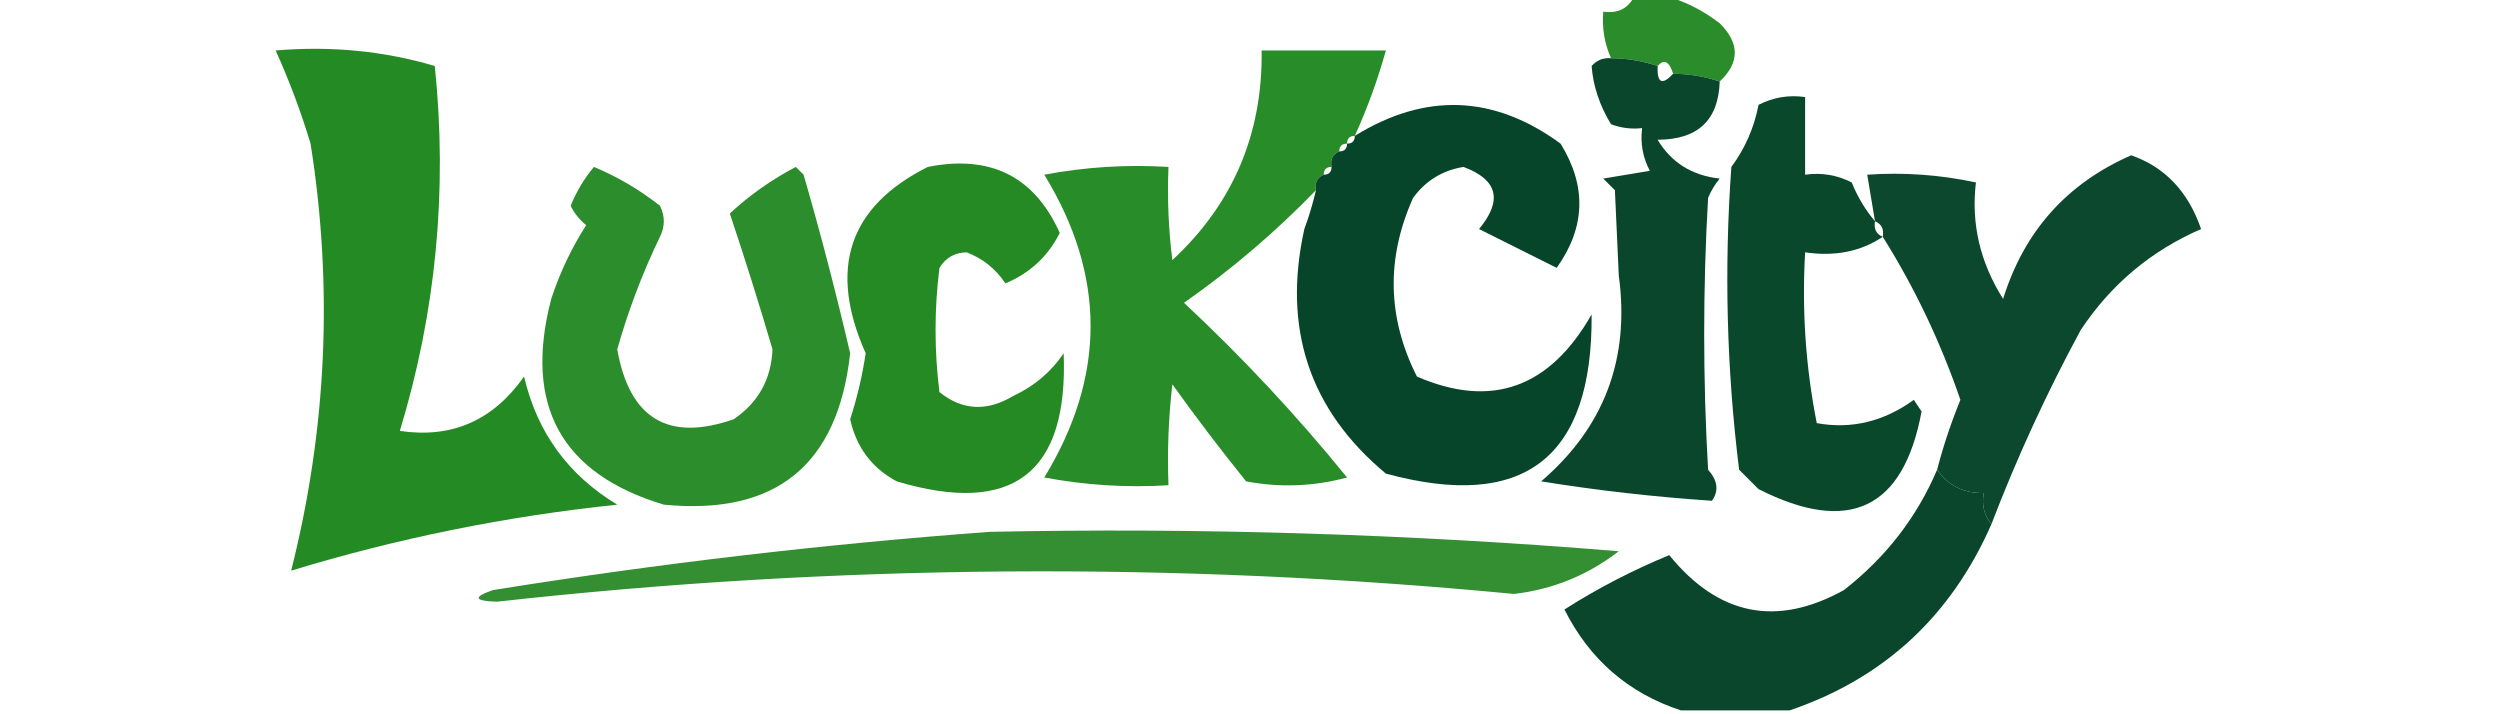
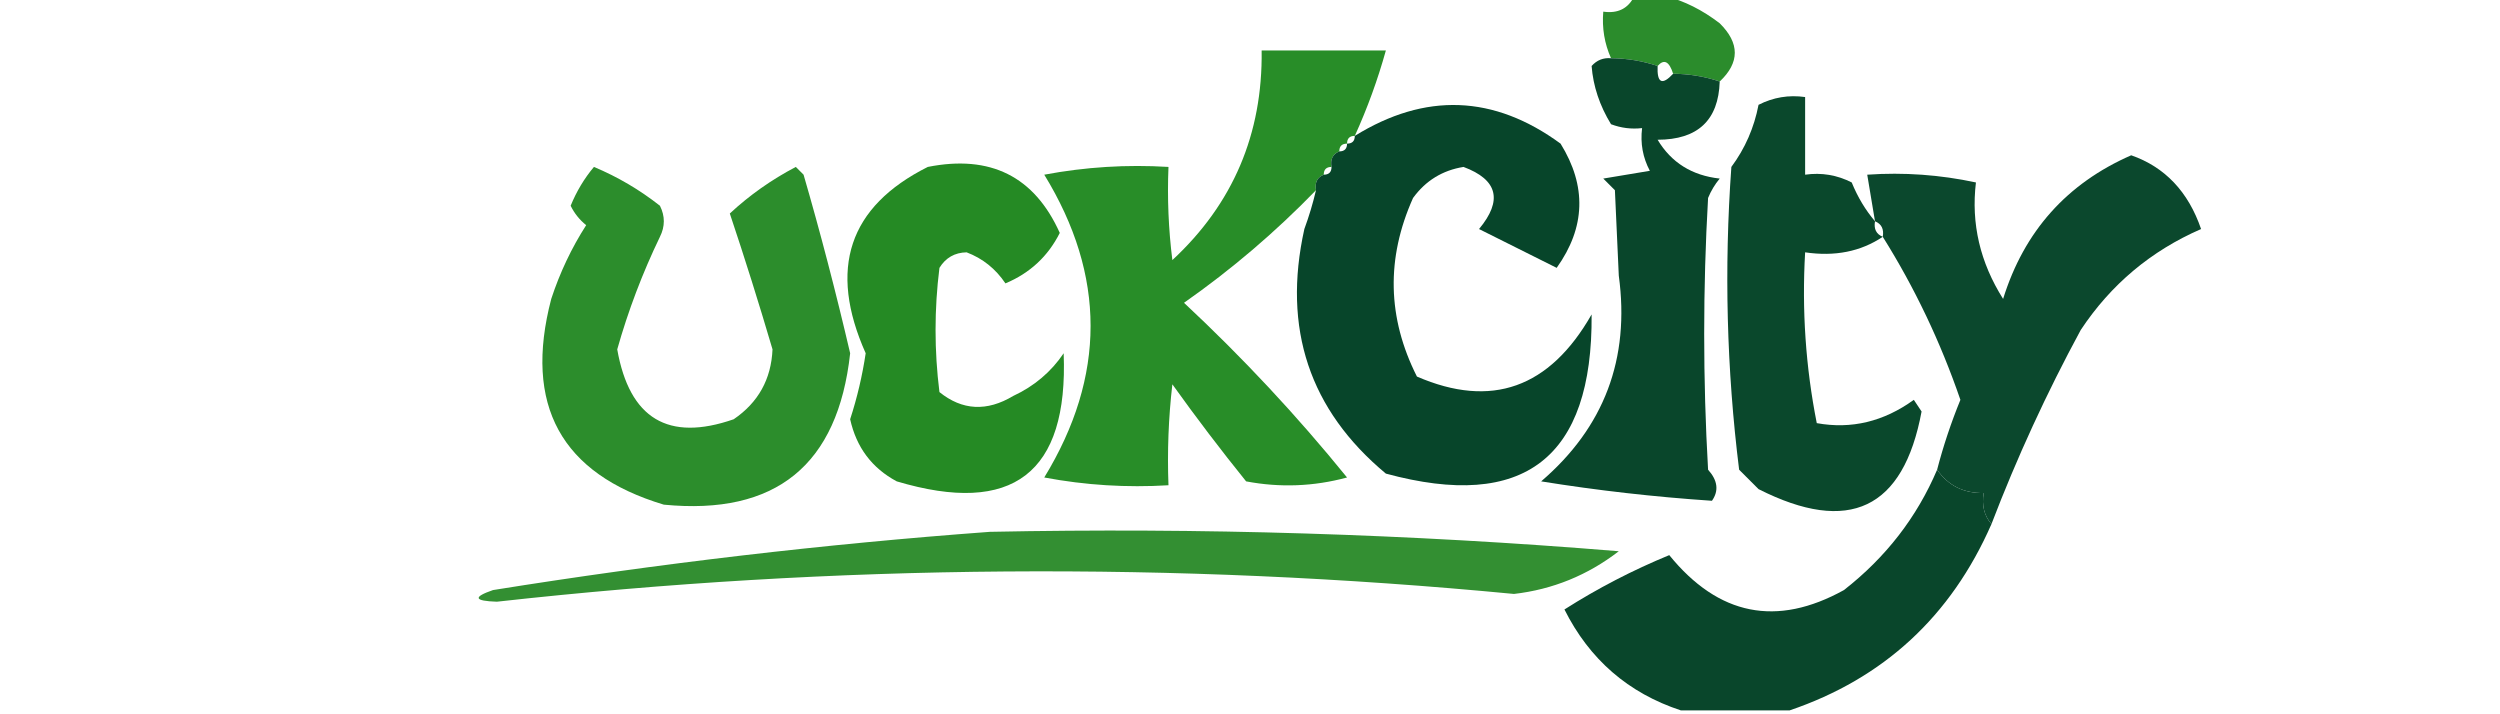
<svg xmlns="http://www.w3.org/2000/svg" version="1.1" width="322px" height="92px" style="shape-rendering:geometricPrecision; text-rendering:geometricPrecision; image-rendering:optimizeQuality; fill-rule:evenodd; clip-rule:evenodd">
  <g>
    <path style="opacity:0.954" fill="#228723" d="M 210.5,-0.5 C 211.833,-0.5 213.167,-0.5 214.5,-0.5C 216.919,0.109 219.252,1.275 221.5,3C 224.088,5.559 224.088,8.059 221.5,10.5C 219.565,9.85 217.565,9.517 215.5,9.5C 214.994,7.895 214.327,7.561 213.5,8.5C 211.565,7.85 209.565,7.517 207.5,7.5C 206.659,5.621 206.325,3.621 206.5,1.5C 208.38,1.771 209.713,1.104 210.5,-0.5 Z" />
  </g>
  <g>
-     <path style="opacity:0.982" fill="#218921" d="M 35.5,6.5 C 42.618,5.895 49.452,6.562 56,8.5C 57.662,24.505 56.162,40.172 51.5,55.5C 58.178,56.5 63.511,54.166 67.5,48.5C 69.176,55.684 73.176,61.184 79.5,65C 65.209,66.492 51.209,69.325 37.5,73.5C 42.093,55.301 42.927,36.967 40,18.5C 38.739,14.329 37.239,10.329 35.5,6.5 Z" />
-   </g>
+     </g>
  <g>
    <path style="opacity:0.963" fill="#218921" d="M 174.5,17.5 C 173.833,17.5 173.5,17.833 173.5,18.5C 172.833,18.5 172.5,18.833 172.5,19.5C 171.662,19.842 171.328,20.508 171.5,21.5C 170.833,21.5 170.5,21.833 170.5,22.5C 169.662,22.842 169.328,23.508 169.5,24.5C 164.294,29.873 158.627,34.706 152.5,39C 160.05,46.048 167.05,53.548 173.5,61.5C 169.205,62.661 164.871,62.828 160.5,62C 157.212,57.923 154.045,53.757 151,49.5C 150.501,53.821 150.334,58.154 150.5,62.5C 145.125,62.828 139.792,62.495 134.5,61.5C 142.456,48.472 142.456,35.472 134.5,22.5C 139.792,21.505 145.125,21.172 150.5,21.5C 150.334,25.514 150.501,29.514 151,33.5C 158.808,26.256 162.641,17.256 162.5,6.5C 167.833,6.5 173.167,6.5 178.5,6.5C 177.452,10.264 176.119,13.931 174.5,17.5 Z" />
  </g>
  <g>
    <path style="opacity:0.959" fill="#004124" d="M 241.5,28.5 C 241.328,29.492 241.662,30.158 242.5,30.5C 239.663,32.402 236.329,33.069 232.5,32.5C 232.071,39.947 232.571,47.281 234,54.5C 238.447,55.308 242.614,54.308 246.5,51.5C 246.833,52 247.167,52.5 247.5,53C 245.161,65.567 238.161,68.9 226.5,63C 225.667,62.167 224.833,61.333 224,60.5C 222.391,47.57 222.058,34.57 223,21.5C 224.766,19.119 225.932,16.452 226.5,13.5C 228.396,12.534 230.396,12.201 232.5,12.5C 232.5,15.833 232.5,19.167 232.5,22.5C 234.604,22.201 236.604,22.534 238.5,23.5C 239.275,25.396 240.275,27.063 241.5,28.5 Z" />
  </g>
  <g>
    <path style="opacity:0.969" fill="#014024" d="M 169.5,24.5 C 169.328,23.508 169.662,22.842 170.5,22.5C 171.167,22.5 171.5,22.167 171.5,21.5C 171.328,20.508 171.662,19.842 172.5,19.5C 173.167,19.5 173.5,19.167 173.5,18.5C 174.167,18.5 174.5,18.167 174.5,17.5C 183.585,11.883 192.418,12.216 201,18.5C 204.385,23.96 204.218,29.294 200.5,34.5C 197.131,32.827 193.798,31.16 190.5,29.5C 193.577,25.808 192.911,23.141 188.5,21.5C 185.786,21.94 183.62,23.274 182,25.5C 178.518,33.271 178.684,40.938 182.5,48.5C 192.09,52.654 199.59,49.987 205,40.5C 205.15,59.004 196.316,65.838 178.5,61C 168.659,52.812 165.159,42.312 168,29.5C 168.608,27.846 169.108,26.179 169.5,24.5 Z" />
  </g>
  <g>
    <path style="opacity:0.963" fill="#014024" d="M 207.5,7.5 C 209.565,7.517 211.565,7.85 213.5,8.5C 213.409,10.698 214.075,11.031 215.5,9.5C 217.565,9.517 219.565,9.85 221.5,10.5C 221.341,15.489 218.675,17.989 213.5,18C 215.261,20.941 217.928,22.608 221.5,23C 220.874,23.75 220.374,24.584 220,25.5C 219.333,37.167 219.333,48.833 220,60.5C 221.241,61.877 221.408,63.21 220.5,64.5C 213.049,63.999 205.715,63.166 198.5,62C 206.622,55.035 209.956,46.201 208.5,35.5C 208.333,31.833 208.167,28.167 208,24.5C 207.5,24 207,23.5 206.5,23C 208.5,22.667 210.5,22.333 212.5,22C 211.594,20.3 211.261,18.467 211.5,16.5C 210.127,16.657 208.793,16.49 207.5,16C 206.033,13.599 205.199,11.099 205,8.5C 205.671,7.748 206.504,7.414 207.5,7.5 Z" />
  </g>
  <g>
    <path style="opacity:0.955" fill="#014024" d="M 256.5,67.5 C 255.566,66.432 255.232,65.099 255.5,63.5C 252.923,63.545 250.923,62.545 249.5,60.5C 250.296,57.444 251.296,54.444 252.5,51.5C 249.94,44.05 246.607,37.05 242.5,30.5C 242.672,29.508 242.338,28.842 241.5,28.5C 241.167,26.5 240.833,24.5 240.5,22.5C 245.214,22.173 249.88,22.507 254.5,23.5C 253.864,28.794 255.031,33.794 258,38.5C 260.705,29.797 266.205,23.63 274.5,20C 278.847,21.52 281.847,24.687 283.5,29.5C 277.05,32.307 271.884,36.641 268,42.5C 263.605,50.62 259.772,58.954 256.5,67.5 Z" />
  </g>
  <g>
    <path style="opacity:0.946" fill="#218721" d="M 76.5,21.5 C 79.552,22.777 82.386,24.444 85,26.5C 85.667,27.833 85.667,29.167 85,30.5C 82.744,35.178 80.91,40.011 79.5,45C 81.076,53.933 86.076,56.933 94.5,54C 97.665,51.844 99.332,48.844 99.5,45C 97.739,39.019 95.905,33.186 94,27.5C 96.533,25.144 99.366,23.144 102.5,21.5C 102.833,21.833 103.167,22.167 103.5,22.5C 105.649,29.9 107.649,37.567 109.5,45.5C 107.926,59.907 99.926,66.407 85.5,65C 72.255,61.015 67.421,52.181 71,38.5C 72.115,35.105 73.615,31.939 75.5,29C 74.643,28.311 73.977,27.478 73.5,26.5C 74.26,24.64 75.26,22.973 76.5,21.5 Z" />
  </g>
  <g>
    <path style="opacity:0.984" fill="#228821" d="M 119.5,21.5 C 127.562,19.892 133.229,22.725 136.5,30C 134.983,33.016 132.65,35.182 129.5,36.5C 128.238,34.619 126.571,33.286 124.5,32.5C 122.971,32.529 121.804,33.196 121,34.5C 120.333,39.833 120.333,45.167 121,50.5C 123.938,52.869 127.104,53.036 130.5,51C 133.211,49.739 135.378,47.906 137,45.5C 137.612,60.956 130.445,66.456 115.5,62C 112.303,60.289 110.303,57.622 109.5,54C 110.403,51.222 111.069,48.389 111.5,45.5C 106.644,34.61 109.31,26.61 119.5,21.5 Z" />
  </g>
  <g>
    <path style="opacity:0.963" fill="#014024" d="M 249.5,60.5 C 250.923,62.545 252.923,63.545 255.5,63.5C 255.232,65.099 255.566,66.432 256.5,67.5C 251.288,79.384 242.621,87.384 230.5,91.5C 225.833,91.5 221.167,91.5 216.5,91.5C 209.726,89.27 204.726,84.937 201.5,78.5C 205.78,75.776 210.28,73.443 215,71.5C 221.342,79.298 228.842,80.798 237.5,76C 242.894,71.789 246.894,66.623 249.5,60.5 Z" />
  </g>
  <g>
    <path style="opacity:0.928" fill="#248723" d="M 127.5,68.5 C 154.551,67.948 181.551,68.781 208.5,71C 204.492,74.089 199.992,75.922 195,76.5C 151.298,72.309 107.631,72.643 64,77.5C 61.046,77.406 60.879,76.906 63.5,76C 84.878,72.57 106.211,70.07 127.5,68.5 Z" />
  </g>
</svg>